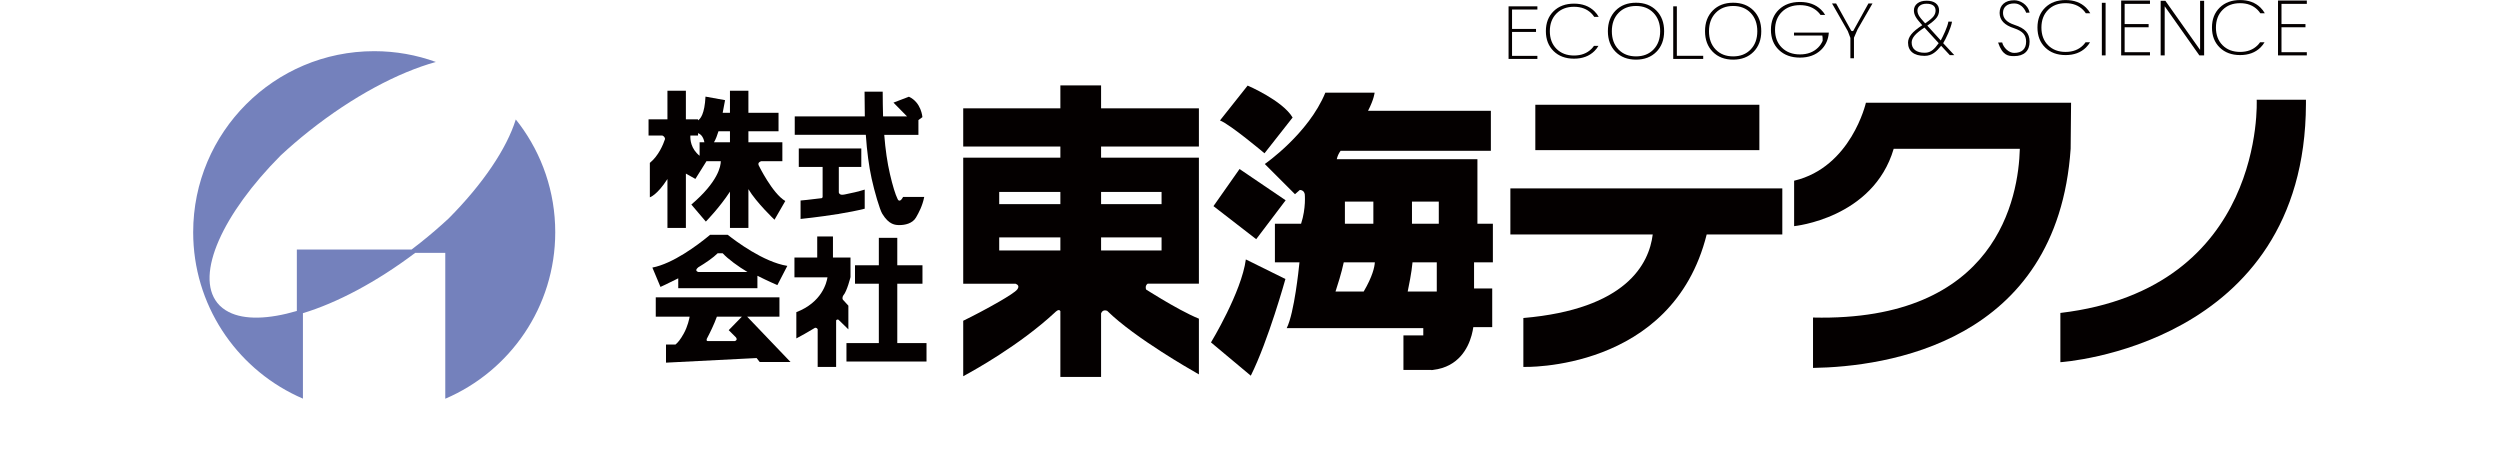
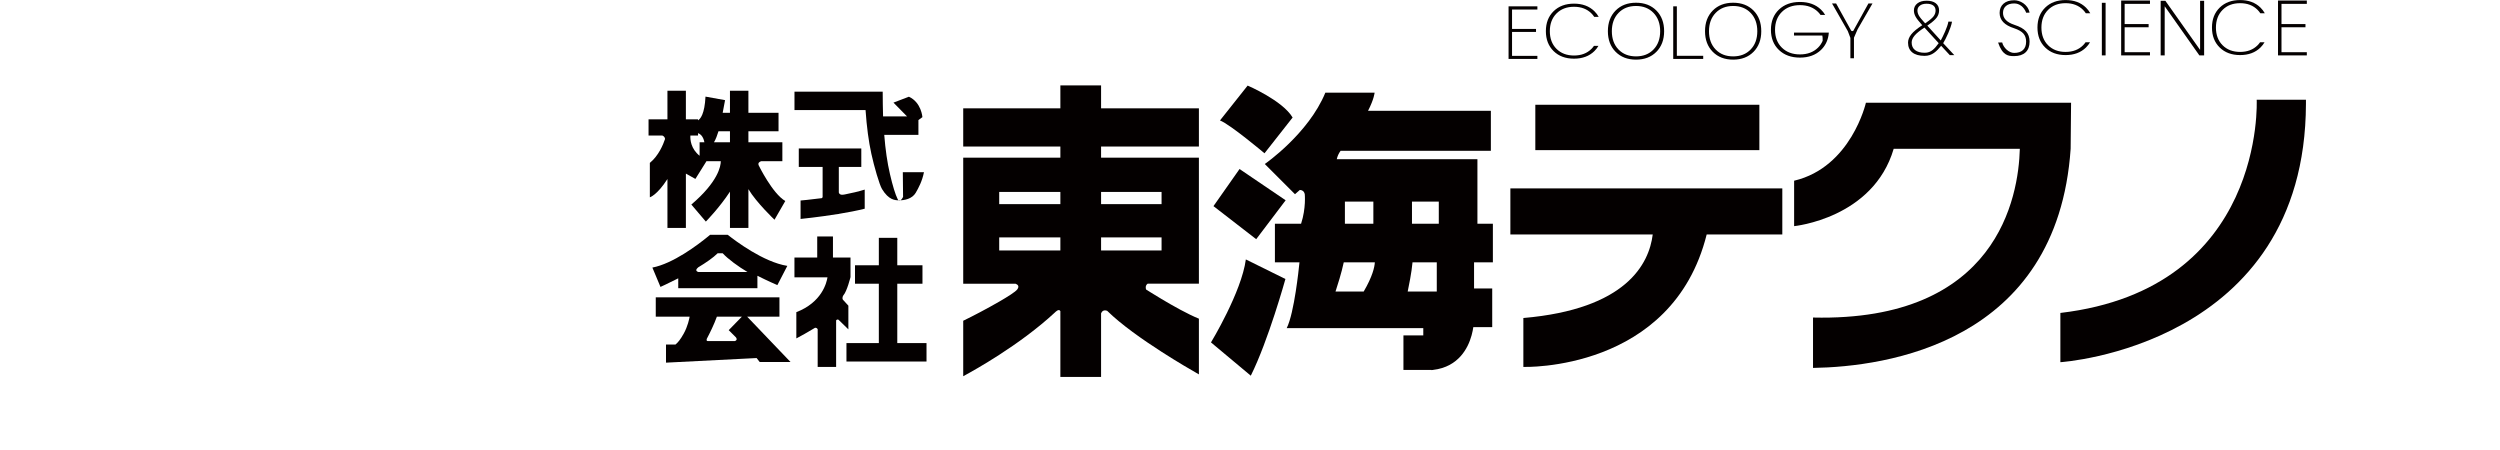
<svg xmlns="http://www.w3.org/2000/svg" id="_レイヤー_1" viewBox="0 0 230 41.379">
  <defs>
    <style>.cls-1{fill:none;}.cls-1,.cls-2,.cls-3{stroke-width:0px;}.cls-2{fill:#7481bc;}.cls-3{fill:#040000;}</style>
  </defs>
-   <path class="cls-2" d="m47.8,11.438c-.113-.152-.23-.299-.348-.447-.83,2.67-3.017,5.93-6.177,9.107-.814.755-1.68,1.501-2.595,2.228-.271.215-.543.425-.816.631h-10.555v5.652c-2.607.766-4.817.836-6.26.098-.42-.215-.779-.494-1.06-.848-2.06-2.596.504-8.198,5.838-13.561.814-.755,1.679-1.501,2.595-2.227,4.043-3.209,8.23-5.418,11.678-6.37-1.771-.642-3.681-.993-5.673-.993-9.198,0-16.655,7.457-16.655,16.655,0,6.652,3.9,12.39,9.538,15.059.185.087.37.172.559.253v-7.862c3.099-.936,6.744-2.846,10.327-5.547h2.769v13.418c5.948-2.541,10.117-8.444,10.117-15.321,0-3.719-1.22-7.154-3.281-9.926Z" />
  <polygon class="cls-3" points="82.55 31.564 82.55 26.102 84.867 26.102 84.867 24.405 82.55 24.405 82.55 21.881 80.853 21.881 80.853 24.405 78.66 24.405 78.66 26.102 80.853 26.102 80.853 31.564 77.874 31.564 77.874 33.26 85.239 33.26 85.239 31.564 82.55 31.564" />
  <path class="cls-3" d="m69.81,15.235c-.121-.252.078-.36.219-.403h1.948v-1.743h-3.124v-1.014h2.772v-1.697h-2.772v-2.028h-1.697v2.028h-.67l.22-1.164-1.8-.326c-.079,1.61-.475,2.058-.688,2.184v-.094h-1.117v-2.628h-1.697v2.628h-1.738v1.49h1.266c.123.05.233.143.254.314-.176.531-.596,1.543-1.401,2.205v3.165s.657-.183,1.619-1.682v4.501h1.697v-5.001l.874.491,1.009-1.614-.005-.016h1.334c-.003.454-.239,1.884-2.71,3.988l1.334,1.567s1.286-1.313,2.219-2.755v3.34h1.697v-3.57c.714,1.212,2.4,2.814,2.4,2.814l.993-1.722c-1.179-.683-2.436-3.259-2.436-3.259Zm-2.653-2.147h-1.471c.163-.271.302-.642.415-1.014h1.056v1.014Zm-3.642-.621h.704v-.219c.495.17.579.829.579.829l.023.01h-.458v1.244c-.805-.646-.87-1.472-.849-1.864Z" />
  <path class="cls-3" d="m79.555,17.442c-.56.176-1.207.326-1.862.453l.025-.009s-.467.144-.547-.172v-2.358h2.069v-1.697h-5.752v1.697h2.193v2.788c-.018.033-.041.062-.071.085-1.12.149-1.957.217-1.957.217v1.697s1.659-.166,3.448-.455h.069v-.011c.82-.134,1.664-.294,2.384-.476v-1.758Z" />
  <path class="cls-3" d="m66.991,21.634c-.015-.011-.028-.022-.04-.032h-1.622c-.049.041-.101.084-.159.131-.998.818-3.252,2.517-5.152,2.884l.745,1.779s.713-.32,1.635-.791v.909h7.283v-1.143c1.007.506,1.836.859,1.836.859l.916-1.769c-2.2-.35-4.791-2.312-5.441-2.828Zm-2.74,3.392c-.311-.098-.192-.282-.016-.43.717-.43,1.377-.884,1.793-1.298h.457c.481.527,1.446,1.233,2.284,1.727h-4.518Z" />
  <path class="cls-3" d="m68.737,29.133h2.972v-1.779h-11.379v1.779h3.116c-.032.189-.169.881-.54,1.552-.305.553-.55.842-.764,1.014h-.87v1.665l8.338-.424.28.362h2.836l-3.987-4.169Zm-1.125,2.245h-2.452c-.162.026-.168-.088-.135-.207.281-.533.669-1.317.928-2.038h2.3l-1.211,1.241.672.672c.176.258-.103.331-.103.331Z" />
-   <path class="cls-3" d="m83.083,18.116c-.179.359-.379.45-.497.209-.219-.447-.455-1.215-.709-2.306-.245-1.051-.42-2.257-.526-3.613h3.144v-1.358l.367-.272s-.093-1.35-1.241-1.878l-1.422.543,1.221,1.241.035.026h-2.212c-.021-.579-.033-1.636-.035-2.276h-1.669c.001.516.01,1.562.024,2.276h-6.447v1.697h6.539c.106,1.539.284,2.88.534,4.021.258,1.178.738,2.841.98,3.241.621,1.024,1.204,1.04,1.598,1.04.456,0,1.172-.125,1.505-.698.264-.456.593-1.066.757-1.893h-1.946Z" />
+   <path class="cls-3" d="m83.083,18.116c-.179.359-.379.45-.497.209-.219-.447-.455-1.215-.709-2.306-.245-1.051-.42-2.257-.526-3.613h3.144v-1.358l.367-.272s-.093-1.35-1.241-1.878l-1.422.543,1.221,1.241.035.026h-2.212c-.021-.579-.033-1.636-.035-2.276h-1.669h-6.447v1.697h6.539c.106,1.539.284,2.88.534,4.021.258,1.178.738,2.841.98,3.241.621,1.024,1.204,1.04,1.598,1.04.456,0,1.172-.125,1.505-.698.264-.456.593-1.066.757-1.893h-1.946Z" />
  <path class="cls-3" d="m77.584,27.178c.337-.365.662-1.686.662-1.686,0-.002,0-.004.001-.006h-.001v-1.795h-1.614v-1.935h-1.448v1.935h-2.095v1.821h3.04c-.081.518-.524,2.305-2.866,3.207v2.414c.383-.201,1.046-.562,1.722-.977.094-.006.182.024.241.131v3.47h1.697v-4.276c.043-.071.11-.106.214-.071l.913.89v-2.178l-.508-.557c-.058-.074-.039-.272.043-.388Z" />
  <path class="cls-3" d="m106.864,13.481h3.435v-3.517h-9v-2.11h-3.745v2.11h-8.938v3.517h8.938v1.024h-8.938v11.597h4.816c.211.082.374.237.15.532-.157.208-.827.639-1.655,1.117-1.1.637-2.48,1.359-3.311,1.759v5.104c.708-.384,1.916-1.066,3.311-1.967,1.627-1.051,3.508-2.398,5.146-3.919,0,0,.348-.373.481-.103v6.056h3.745v-5.849c.168-.433.569-.229.569-.229,1.273,1.251,3.239,2.632,4.996,3.762,1.465.942,2.784,1.709,3.435,2.079v-5.125c-1.016-.41-2.402-1.192-3.435-1.808-.827-.493-1.427-.879-1.427-.879-.08-.296.025-.45.146-.532h4.716v-11.597h-9v-1.024h5.565Zm-14.937,4.18h5.627v1.117h-5.627v-1.117Zm0,4.179h5.627v1.2h-5.627v-1.2Zm14.937,1.2h-5.565v-1.2h5.565v1.2Zm0-5.379v1.117h-5.565v-1.117h5.565Z" />
  <rect class="cls-3" x="141.25" y="9.638" width="20.612" height="4.174" />
  <polygon class="cls-3" points="118.28 18.426 114.038 15.55 111.639 18.964 115.57 22.005 118.28 18.426" />
  <path class="cls-3" d="m137.345,24.136v-3.553h-1.422v-5.922h-.005v-.016h-12.934c.058-.265.169-.526.352-.771h13.824v-3.678h-11.301c.569-1.108.604-1.671.604-1.671h-4.531c-1.552,3.786-5.571,6.564-5.571,6.564l2.778,2.778c.153-.133.299-.262.446-.392.184.007.389.087.454.392,0,0,.131,1.273-.339,2.715h-2.408v3.553h2.26c-.045.447-.162,1.528-.343,2.685-.201,1.288-.481,2.668-.831,3.367h12.564v.667h-1.826v3.181h2.579l-.003.016c.044-.004.085-.011.128-.016.612-.07,1.124-.237,1.553-.469,1.621-.875,2.056-2.651,2.172-3.472h1.739v-3.553h-1.671v-2.405h1.733Zm-4.976-3.553h-2.467v-2.033h2.467v2.033Zm-8.638-2.033h2.618v2.033h-2.618v-2.033Zm-.106,5.586h2.86c-.025.44-.211,1.295-1.025,2.685h-2.593c.16-.484.564-1.746.758-2.685Zm8.558,2.685h-2.675c.079-.375.37-1.798.443-2.685h2.232v2.685Z" />
  <path class="cls-3" d="m111.411,31.502l3.662,3.062c1.614-3.228,3.186-8.896,3.186-8.896l-3.641-1.8c-.393,3-3.207,7.634-3.207,7.634Z" />
  <path class="cls-3" d="m118.921,10.812c-.931-1.572-4.138-2.938-4.138-2.938l-2.545,3.207c.952.372,4.096,3.021,4.096,3.021l2.586-3.29Z" />
  <path class="cls-3" d="m163.972,17.335h-25.018v4.236h13.097c-.338,2.71-2.434,6.87-11.902,7.686v4.5s13.706.466,16.866-12.186h6.958v-4.236Z" />
  <path class="cls-3" d="m189.554,28.791v4.531s22.531-1.428,22.593-23.772v-.372h-4.531s.848,17.379-18.062,19.613Z" />
  <path class="cls-3" d="m171.664,9.452s-1.35,5.933-6.605,7.174v4.179s7.276-.707,9.161-7.117h11.605c-.119,4.418-2.056,15.917-19.027,15.526v4.635c6.678-.105,22.481-2.258,23.702-20.162l.039-4.236h-18.874Z" />
  <path class="cls-3" d="m139.108.875v1.785h2.206v.278h-2.206v2.199h2.331v.285h-2.651V.584h2.651v.291h-2.331Z" />
  <path class="cls-3" d="m152.388,4.768c-.475.48-1.1.719-1.875.719s-1.401-.24-1.876-.719c-.475-.48-.712-1.112-.712-1.899s.237-1.419.712-1.899c.475-.479,1.1-.719,1.876-.719s1.401.24,1.875.719c.475.48.712,1.112.712,1.899s-.238,1.419-.712,1.899Zm-3.486-.215c.408.423.945.634,1.611.634s1.203-.211,1.61-.634c.408-.423.612-.983.612-1.681s-.204-1.259-.612-1.684c-.408-.425-.945-.638-1.61-.638s-1.203.213-1.611.638c-.408.425-.612.986-.612,1.684s.204,1.258.612,1.681Z" />
  <path class="cls-3" d="m161.325,4.768c-.475.48-1.1.719-1.875.719s-1.401-.24-1.876-.719c-.475-.48-.712-1.112-.712-1.899s.237-1.419.712-1.899c.475-.479,1.1-.719,1.876-.719s1.401.24,1.875.719c.475.48.712,1.112.712,1.899s-.238,1.419-.712,1.899Zm-3.486-.215c.408.423.945.634,1.611.634s1.203-.211,1.61-.634c.408-.423.612-.983.612-1.681s-.204-1.259-.612-1.684c-.408-.425-.945-.638-1.61-.638s-1.203.213-1.611.638c-.408.425-.612.986-.612,1.684s.204,1.258.612,1.681Z" />
  <path class="cls-3" d="m154.27.584v4.547h2.425v.291h-2.758V.584h.332Z" />
  <path class="cls-3" d="m185.318.317c-.33,0-.586.077-.768.231-.182.154-.273.367-.273.639,0,.504.349.87,1.047,1.097.497.161.854.362,1.072.606s.326.556.326.94c0,.428-.123.757-.37.987-.247.23-.598.345-1.053.345-.522,0-1.061-.038-1.475-1.248l.378-.01c.109.486.621.969,1.098.964.359,0,.633-.089.821-.268.188-.178.282-.435.282-.769,0-.308-.085-.556-.254-.746-.169-.189-.452-.351-.849-.485-.89-.281-1.335-.751-1.335-1.412,0-.352.118-.634.354-.846.236-.212.569-.318,1-.318.48,0,1.237.341,1.402,1.138l-.31.01c-.207-.538-.633-.854-1.092-.854Z" />
  <path class="cls-3" d="m193.37,5.096V.258h.345v4.838h-.345Z" />
  <path class="cls-3" d="m195.467.355v1.862h2.206v.29h-2.206v2.293h2.331v.297h-2.651V.051h2.651v.304h-2.331Z" />
  <path class="cls-3" d="m198.781,5.096V.072h.431l3.182,4.5h.015V.072h.371v5.024h-.438l-3.175-4.5h-.015v4.5h-.371Z" />
  <path class="cls-3" d="m209.897.355v1.862h2.206v.29h-2.206v2.293h2.331v.297h-2.651V.051h2.651v.304h-2.331Z" />
  <path class="cls-3" d="m177.24.065c.368,0,.653.079.854.238.201.159.302.377.302.654,0,.247-.077.471-.23.674-.153.203-.438.445-.854.727l1.237,1.363c.197-.352.628-1.246.703-1.734l.334.008c-.096.59-.564,1.576-.813,1.977l1.024,1.101h-.414l-.797-.86c-.425.52-.835.926-1.522.926-.495,0-.873-.106-1.133-.317-.261-.211-.391-.511-.391-.898,0-.26.099-.514.296-.763.197-.249.534-.529,1.012-.842l-.085-.099c-.25-.273-.426-.503-.529-.69-.103-.187-.154-.375-.154-.565,0-.269.105-.486.315-.651.21-.165.493-.248.847-.248Zm1.119,3.907l-1.31-1.436c-.42.273-.722.517-.903.733-.182.216-.273.429-.273.641,0,.304.105.537.315.7.21.163.506.244.887.244.604.004.924-.397,1.284-.882Zm-1.244-1.826c.39-.264.647-.479.772-.644.125-.165.187-.345.187-.538,0-.198-.071-.351-.213-.459-.142-.108-.349-.162-.621-.162-.254,0-.457.057-.608.172-.151.115-.227.264-.227.449,0,.154.043.308.128.462.086.154.27.385.555.694l.026.026Z" />
  <path class="cls-3" d="m165.049,2.997v.272h2.604c.018.097.047.291.031.488-.103.235-.242.446-.428.629-.421.414-.975.62-1.661.62s-1.24-.207-1.661-.62c-.421-.413-.631-.961-.631-1.643s.21-1.231.631-1.647c.421-.416.975-.623,1.661-.623s1.24.208,1.661.623c.088.086.164.18.233.278h.428c-.106-.178-.233-.343-.388-.491-.489-.469-1.134-.703-1.934-.703s-1.445.235-1.934.703c-.49.469-.735,1.088-.735,1.857s.245,1.388.735,1.857c.489.469,1.134.703,1.934.703s1.445-.235,1.934-.703c.371-.356.602-.798.691-1.327.015-.088.026-.179.033-.272h-3.205Z" />
  <path class="cls-3" d="m191.644,4.163c-.408.409-.945.613-1.61.613s-1.203-.205-1.611-.613c-.408-.409-.612-.95-.612-1.625s.204-1.217.612-1.628c.408-.411.945-.617,1.611-.617s1.203.205,1.61.617c.095.096.178.199.25.309h.411c-.106-.19-.236-.364-.396-.52-.475-.464-1.1-.695-1.875-.695s-1.401.232-1.876.695c-.475.464-.712,1.076-.712,1.836s.237,1.372.712,1.836c.475.464,1.1.696,1.876.696s1.401-.232,1.875-.696c.149-.146.273-.308.375-.484h-.412c-.068.097-.142.19-.228.276Z" />
  <path class="cls-3" d="m207.699,4.163c-.408.409-.945.613-1.61.613s-1.203-.205-1.611-.613c-.408-.409-.612-.95-.612-1.625s.204-1.217.612-1.628c.408-.411.945-.617,1.611-.617s1.203.205,1.61.617c.095.096.178.199.25.309h.411c-.106-.19-.236-.364-.396-.52-.475-.464-1.1-.695-1.875-.695s-1.401.232-1.876.695c-.475.464-.712,1.076-.712,1.836s.237,1.372.712,1.836c.475.464,1.1.696,1.876.696s1.401-.232,1.875-.696c.149-.146.273-.308.375-.484h-.412c-.068.097-.142.19-.228.276Z" />
  <path class="cls-3" d="m146.418,4.494c-.408.409-.945.613-1.61.613s-1.203-.205-1.611-.613c-.408-.409-.612-.95-.612-1.625s.204-1.217.612-1.628c.408-.411.945-.617,1.611-.617s1.203.205,1.61.617c.095.096.178.199.25.309h.411c-.106-.19-.236-.364-.396-.52-.475-.464-1.1-.695-1.875-.695s-1.401.232-1.876.695c-.475.464-.712,1.076-.712,1.836s.237,1.372.712,1.836c.475.464,1.1.696,1.876.696s1.401-.232,1.875-.696c.149-.146.273-.308.375-.484h-.412c-.068.097-.142.19-.228.276Z" />
  <path class="cls-3" d="m170.896,2.702l1.373-2.382h-.375l-1.394,2.518c-.074.043-.14.023-.194-.022l-1.383-2.496h-.376l1.452,2.544c.076.191.178.452.237.624v1.872h.328v-1.891c.081-.191.215-.504.333-.768Z" />
  <rect class="cls-1" width="230" height="41.379" />
</svg>